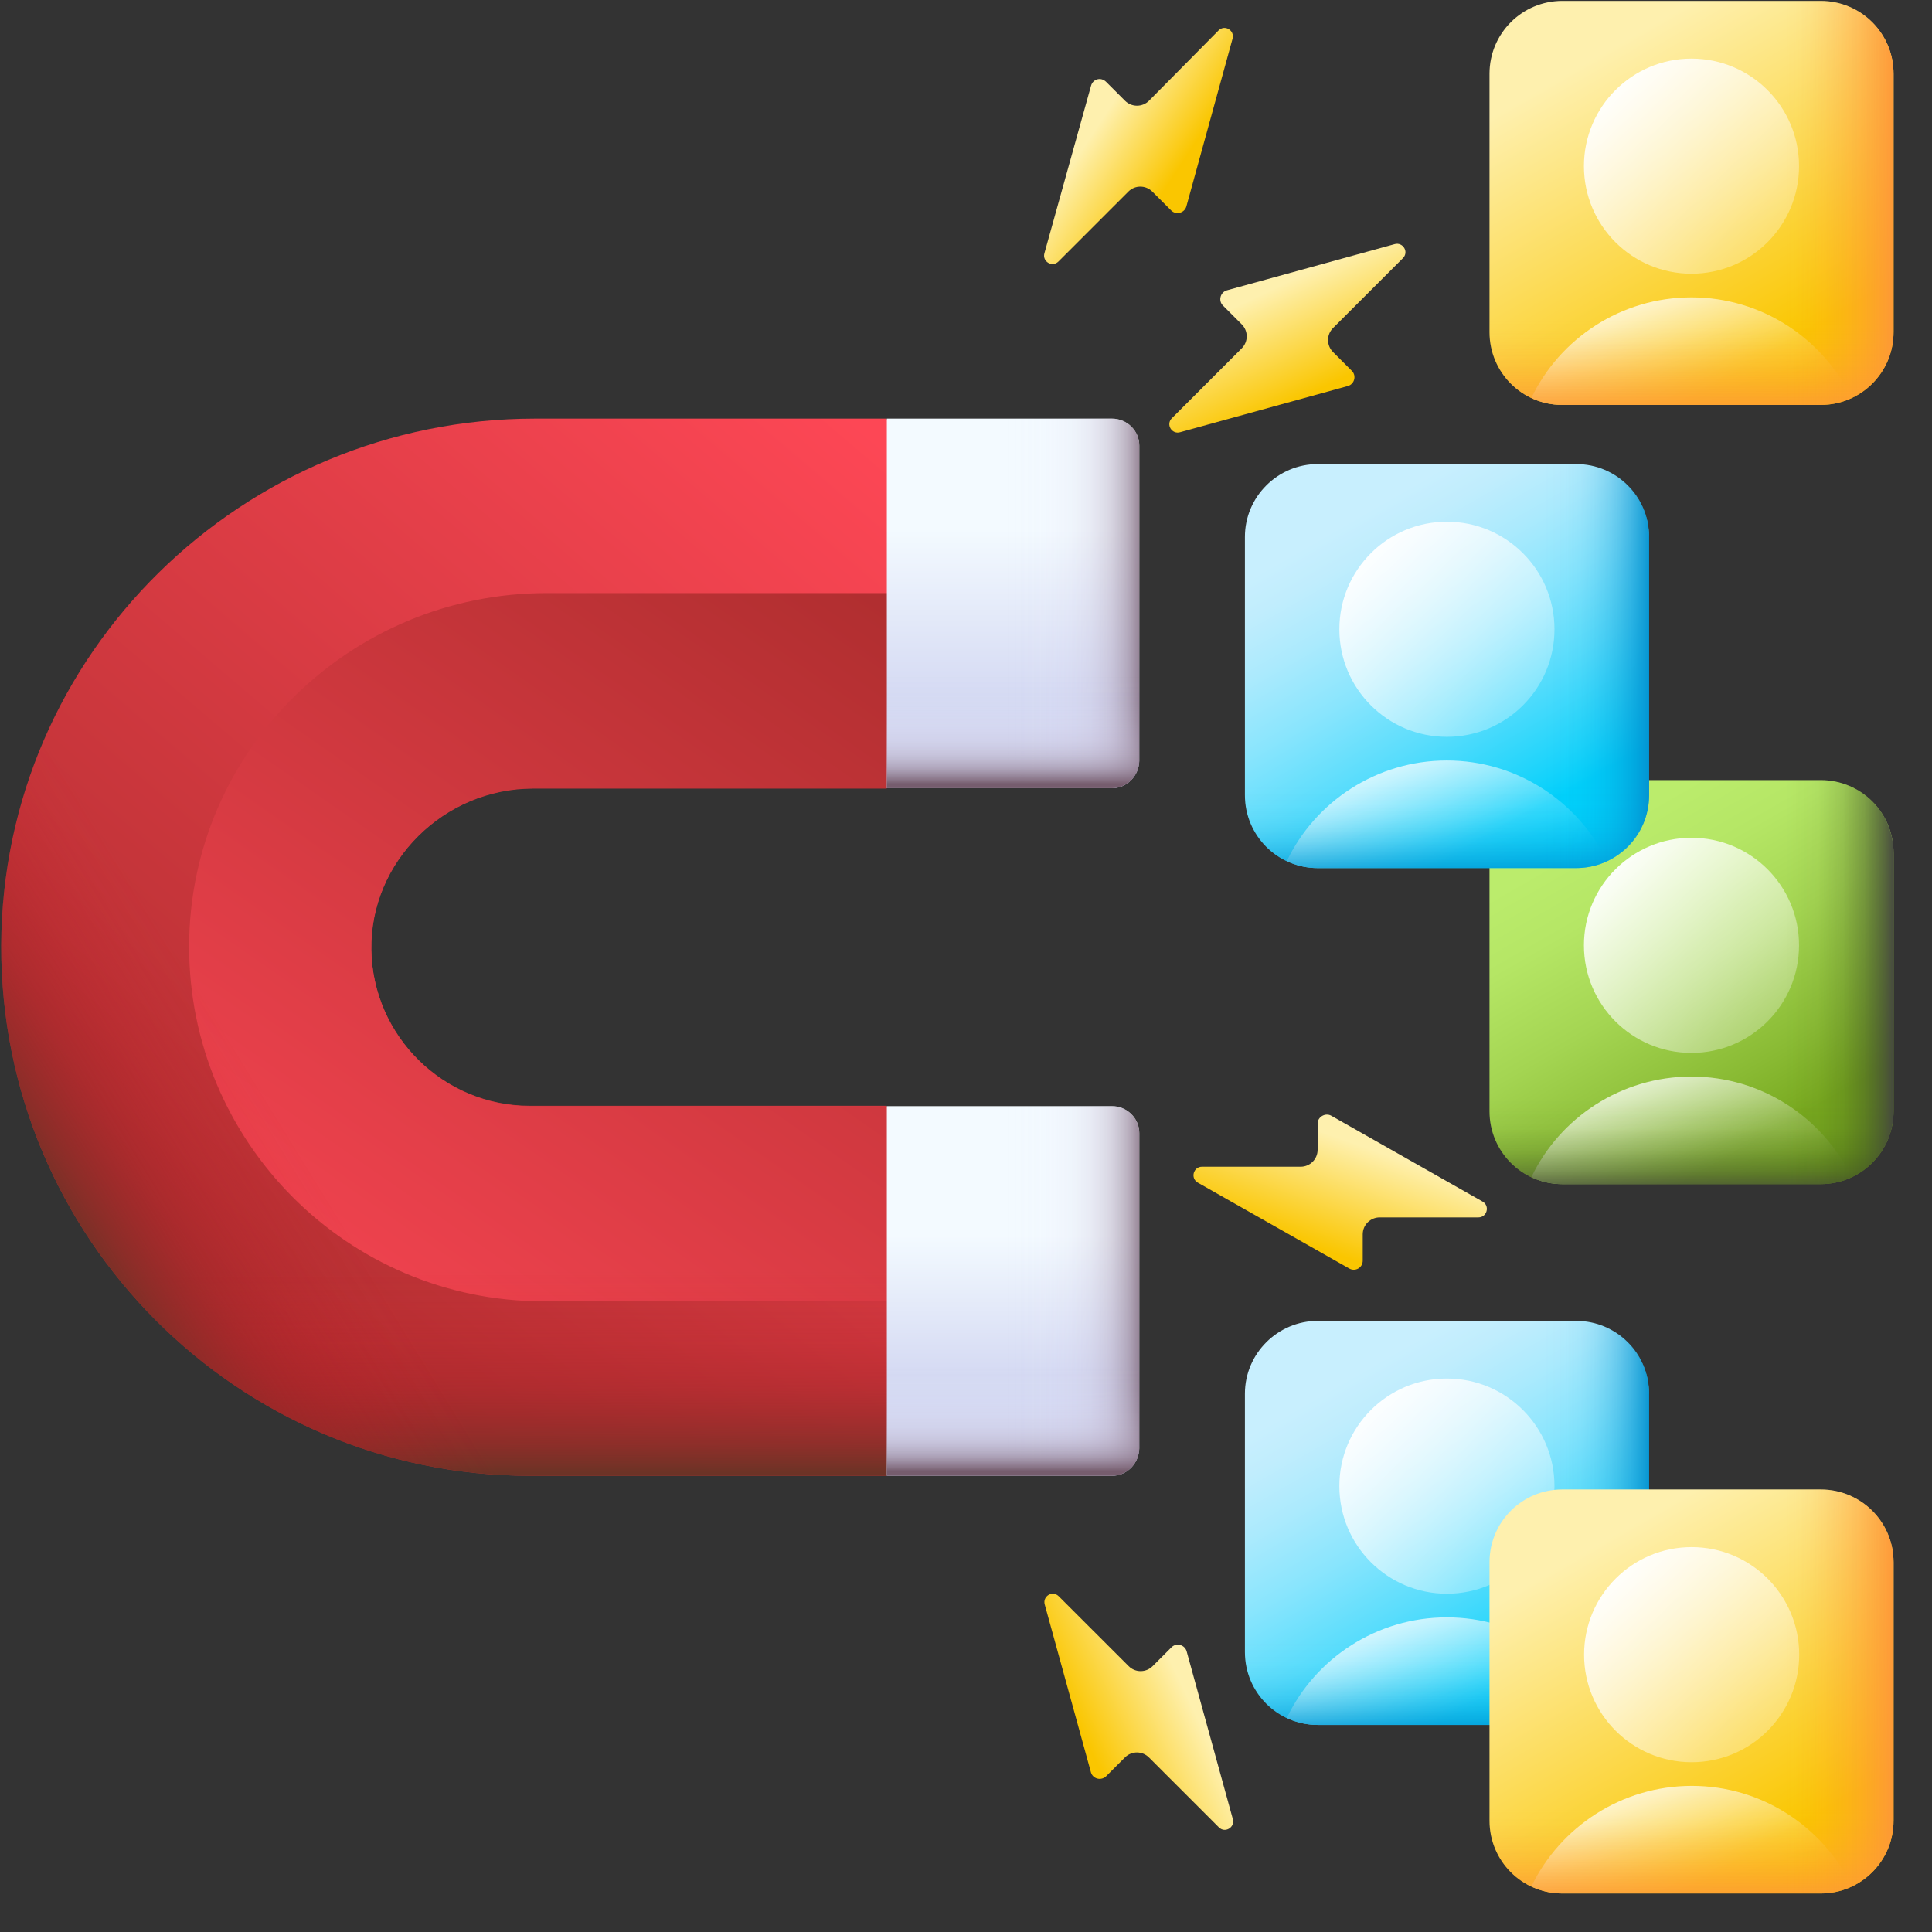
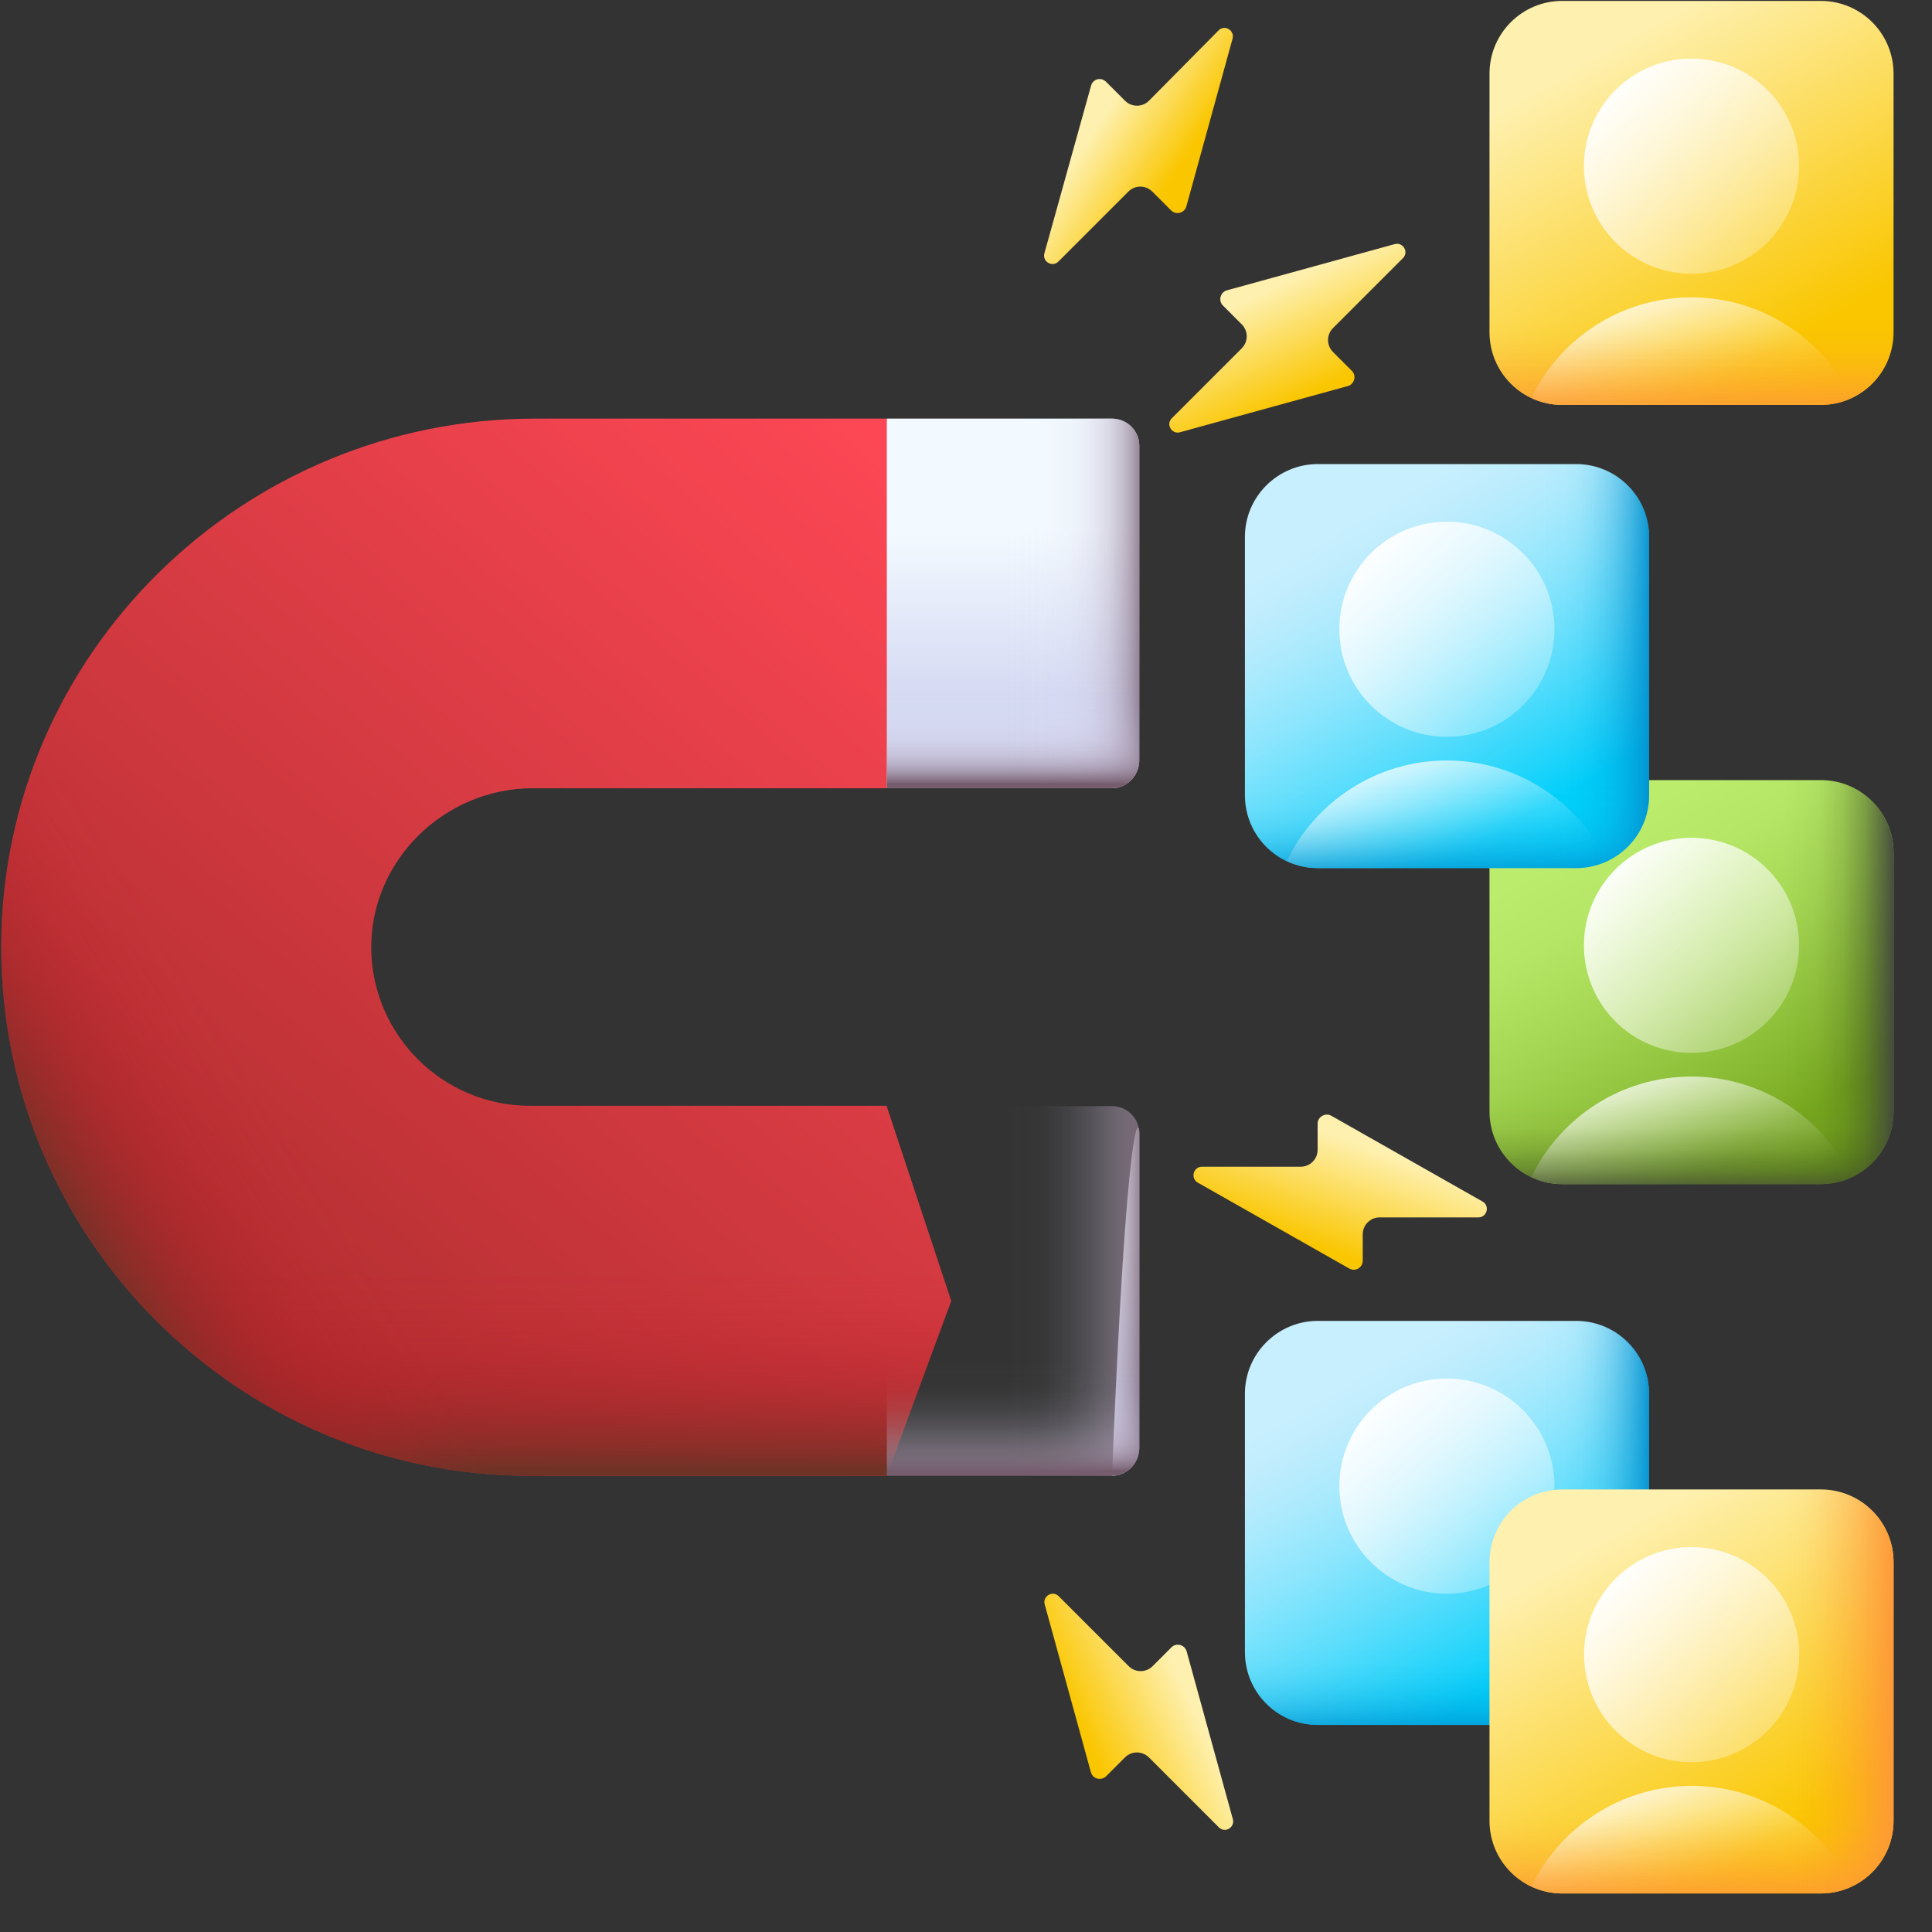
<svg xmlns="http://www.w3.org/2000/svg" width="49" height="49" viewBox="0 0 49 49" fill="none">
  <rect x="0" y="0" width="49" height="49" fill="#333333" stroke="none" />
  <g clip-path="url(#clip0_6256_22522)">
    <path d="M22.485 37.429H13.438C6.031 37.429 0.013 31.392 0.031 23.985C0.05 16.579 6.153 10.617 13.569 10.617H22.485L24.538 15.304L22.485 19.992H13.513C11.263 19.992 9.378 21.839 9.416 24.089C9.453 26.273 11.244 28.045 13.438 28.045H22.485L24.126 32.995L22.485 37.429Z" fill="url(#paint0_linear_6256_22522)" />
-     <path d="M24.054 32.788L22.488 28.054H13.441C11.247 28.054 9.456 26.282 9.419 24.098C9.381 21.848 11.266 20.001 13.516 20.001H22.488L24.129 16.26V15.501C24.129 15.248 23.922 15.042 23.669 15.042H13.863C8.894 15.042 4.806 19.035 4.797 23.995C4.788 28.963 8.819 33.004 13.778 33.004H23.66C23.829 33.004 23.969 32.92 24.054 32.788Z" fill="url(#paint1_linear_6256_22522)" />
    <path d="M22.485 28.054H13.438C11.244 28.054 9.453 26.282 9.416 24.098C9.416 24.07 9.416 24.051 9.416 24.023H0.031C0.031 31.41 6.041 37.429 13.438 37.429H22.485L24.126 33.004L22.485 28.054Z" fill="url(#paint2_linear_6256_22522)" />
    <path d="M28.202 19.991H22.492V10.617H28.202C28.586 10.617 28.895 10.926 28.895 11.301V19.298C28.886 19.682 28.577 19.991 28.202 19.991Z" fill="url(#paint3_linear_6256_22522)" />
    <path d="M28.202 19.991H22.492V10.617H28.202C28.586 10.617 28.895 10.926 28.895 11.301V19.298C28.886 19.682 28.577 19.991 28.202 19.991Z" fill="url(#paint4_linear_6256_22522)" />
-     <path d="M28.202 37.429H22.492V28.054H28.202C28.586 28.054 28.895 28.363 28.895 28.738V36.735C28.886 37.12 28.577 37.429 28.202 37.429Z" fill="url(#paint5_linear_6256_22522)" />
+     <path d="M28.202 37.429H22.492H28.202C28.586 28.054 28.895 28.363 28.895 28.738V36.735C28.886 37.12 28.577 37.429 28.202 37.429Z" fill="url(#paint5_linear_6256_22522)" />
    <path d="M28.202 37.429H22.492V28.054H28.202C28.586 28.054 28.895 28.363 28.895 28.738V36.735C28.886 37.12 28.577 37.429 28.202 37.429Z" fill="url(#paint6_linear_6256_22522)" />
    <path d="M28.202 37.429H22.492V32.742H28.886V36.745C28.886 37.12 28.577 37.429 28.202 37.429Z" fill="url(#paint7_linear_6256_22522)" />
    <path d="M28.202 19.991H22.492V15.304H28.886V19.307C28.886 19.682 28.577 19.991 28.202 19.991Z" fill="url(#paint8_linear_6256_22522)" />
    <path d="M15.538 28.054H13.438C11.244 28.054 9.453 26.282 9.416 24.098C9.378 21.848 11.263 20.001 13.513 20.001H15.538V10.617H13.569C6.153 10.617 0.05 16.579 0.031 23.985C0.013 31.392 6.031 37.429 13.438 37.429H15.538V28.054Z" fill="url(#paint9_linear_6256_22522)" />
    <path d="M33.421 33.501H39.974C40.996 33.501 41.821 34.326 41.821 35.348V41.901C41.821 42.923 40.996 43.748 39.974 43.748H33.421C32.399 43.748 31.574 42.923 31.574 41.901V35.348C31.574 34.326 32.409 33.501 33.421 33.501Z" fill="url(#paint10_linear_6256_22522)" />
    <path d="M36.697 40.42C38.204 40.42 39.425 39.198 39.425 37.691C39.425 36.185 38.204 34.963 36.697 34.963C35.19 34.963 33.969 36.185 33.969 37.691C33.969 39.198 35.19 40.42 36.697 40.42Z" fill="url(#paint11_linear_6256_22522)" />
-     <path d="M33.415 43.748H39.968C40.249 43.748 40.512 43.682 40.756 43.57C40.024 42.06 38.477 41.02 36.696 41.02C34.915 41.02 33.359 42.06 32.637 43.57C32.871 43.682 33.134 43.748 33.415 43.748Z" fill="url(#paint12_linear_6256_22522)" />
    <path d="M31.574 37.598V41.901C31.574 42.923 32.399 43.748 33.421 43.748H39.974C40.996 43.748 41.821 42.923 41.821 41.901V37.598H31.574Z" fill="url(#paint13_linear_6256_22522)" />
    <path d="M39.979 33.501H35.629V43.748H39.979C41.001 43.748 41.826 42.923 41.826 41.901V35.348C41.826 34.326 41.001 33.501 39.979 33.501Z" fill="url(#paint14_linear_6256_22522)" />
    <path d="M39.624 0.023H46.178C47.2 0.023 48.025 0.848 48.025 1.87V8.423C48.025 9.445 47.2 10.27 46.178 10.27H39.624C38.602 10.27 37.777 9.445 37.777 8.423V1.87C37.777 0.848 38.602 0.023 39.624 0.023Z" fill="url(#paint15_linear_6256_22522)" />
    <path d="M42.9 6.942C44.407 6.942 45.628 5.72 45.628 4.214C45.628 2.707 44.407 1.486 42.9 1.486C41.393 1.486 40.172 2.707 40.172 4.214C40.172 5.72 41.393 6.942 42.9 6.942Z" fill="url(#paint16_linear_6256_22522)" />
    <path d="M39.618 10.27H46.171C46.453 10.27 46.715 10.204 46.959 10.092C46.227 8.582 44.681 7.542 42.899 7.542C41.118 7.542 39.562 8.582 38.84 10.092C39.074 10.204 39.337 10.27 39.618 10.27Z" fill="url(#paint17_linear_6256_22522)" />
    <path d="M37.777 4.12V8.423C37.777 9.445 38.602 10.27 39.624 10.27H46.178C47.2 10.27 48.025 9.445 48.025 8.423V4.12H37.777Z" fill="url(#paint18_linear_6256_22522)" />
-     <path d="M46.178 0.023H41.828V10.27H46.178C47.2 10.27 48.025 9.445 48.025 8.423V1.87C48.025 0.848 47.2 0.023 46.178 0.023Z" fill="url(#paint19_linear_6256_22522)" />
    <path d="M39.624 37.776H46.178C47.2 37.776 48.025 38.601 48.025 39.623V46.176C48.025 47.198 47.2 48.023 46.178 48.023H39.624C38.602 48.023 37.777 47.198 37.777 46.176V39.623C37.777 38.601 38.602 37.776 39.624 37.776Z" fill="url(#paint20_linear_6256_22522)" />
    <path d="M42.904 44.694C44.411 44.694 45.632 43.473 45.632 41.966C45.632 40.46 44.411 39.238 42.904 39.238C41.397 39.238 40.176 40.46 40.176 41.966C40.176 43.473 41.397 44.694 42.904 44.694Z" fill="url(#paint21_linear_6256_22522)" />
    <path d="M39.627 48.023H46.181C46.462 48.023 46.724 47.957 46.968 47.844C46.237 46.335 44.69 45.294 42.909 45.294C41.127 45.294 39.571 46.335 38.84 47.844C39.084 47.957 39.346 48.023 39.627 48.023Z" fill="url(#paint22_linear_6256_22522)" />
    <path d="M37.777 41.873V46.176C37.777 47.198 38.602 48.023 39.624 48.023H46.178C47.2 48.023 48.025 47.198 48.025 46.176V41.873H37.777Z" fill="url(#paint23_linear_6256_22522)" />
    <path d="M46.178 37.776H41.828V48.023H46.178C47.2 48.023 48.025 47.198 48.025 46.176V39.623C48.025 38.601 47.2 37.776 46.178 37.776Z" fill="url(#paint24_linear_6256_22522)" />
    <path d="M39.624 19.785H46.178C47.2 19.785 48.025 20.61 48.025 21.632V28.185C48.025 29.207 47.2 30.032 46.178 30.032H39.624C38.602 30.032 37.777 29.207 37.777 28.185V21.632C37.777 20.61 38.602 19.785 39.624 19.785Z" fill="url(#paint25_linear_6256_22522)" />
    <path d="M42.9 26.704C44.407 26.704 45.628 25.483 45.628 23.976C45.628 22.469 44.407 21.248 42.9 21.248C41.393 21.248 40.172 22.469 40.172 23.976C40.172 25.483 41.393 26.704 42.9 26.704Z" fill="url(#paint26_linear_6256_22522)" />
    <path d="M39.618 30.032H46.171C46.453 30.032 46.715 29.967 46.959 29.854C46.227 28.345 44.681 27.304 42.899 27.304C41.118 27.304 39.562 28.345 38.84 29.854C39.074 29.967 39.337 30.032 39.618 30.032Z" fill="url(#paint27_linear_6256_22522)" />
    <path d="M37.777 23.882V28.185C37.777 29.207 38.602 30.032 39.624 30.032H46.178C47.2 30.032 48.025 29.207 48.025 28.185V23.882H37.777Z" fill="url(#paint28_linear_6256_22522)" />
    <path d="M46.178 19.785H41.828V30.032H46.178C47.2 30.032 48.025 29.207 48.025 28.185V21.632C48.025 20.61 47.2 19.785 46.178 19.785Z" fill="url(#paint29_linear_6256_22522)" />
    <path d="M33.421 11.77H39.974C40.996 11.77 41.821 12.595 41.821 13.616V20.169C41.821 21.191 40.996 22.016 39.974 22.016H33.421C32.399 22.016 31.574 21.191 31.574 20.169V13.616C31.574 12.595 32.409 11.77 33.421 11.77Z" fill="url(#paint30_linear_6256_22522)" />
    <path d="M36.697 18.688C38.204 18.688 39.425 17.467 39.425 15.96C39.425 14.454 38.204 13.232 36.697 13.232C35.19 13.232 33.969 14.454 33.969 15.96C33.969 17.467 35.19 18.688 36.697 18.688Z" fill="url(#paint31_linear_6256_22522)" />
    <path d="M33.415 22.017H39.968C40.249 22.017 40.512 21.951 40.756 21.838C40.024 20.329 38.477 19.288 36.696 19.288C34.915 19.288 33.359 20.329 32.637 21.838C32.871 21.951 33.134 22.017 33.415 22.017Z" fill="url(#paint32_linear_6256_22522)" />
    <path d="M31.574 15.866V20.169C31.574 21.191 32.399 22.016 33.421 22.016H39.974C40.996 22.016 41.821 21.191 41.821 20.169V15.866H31.574Z" fill="url(#paint33_linear_6256_22522)" />
    <path d="M39.979 11.77H35.629V22.016H39.979C41.001 22.016 41.826 21.191 41.826 20.169V13.616C41.826 12.595 41.001 11.77 39.979 11.77Z" fill="url(#paint34_linear_6256_22522)" />
    <path d="M34.287 9.407L33.809 8.929C33.64 8.76 33.64 8.488 33.809 8.32L35.581 6.548C35.74 6.388 35.581 6.135 35.374 6.191L31.118 7.363C30.949 7.41 30.893 7.626 31.015 7.748L31.493 8.226C31.662 8.395 31.662 8.666 31.493 8.835L29.721 10.607C29.562 10.767 29.721 11.02 29.927 10.963L34.184 9.791C34.352 9.745 34.409 9.529 34.287 9.407Z" fill="url(#paint35_linear_6256_22522)" />
    <path d="M34.562 31.973V31.307C34.562 31.063 34.759 30.876 34.993 30.876H37.496C37.712 30.876 37.796 30.585 37.599 30.473L33.765 28.298C33.615 28.213 33.418 28.326 33.418 28.495V29.16C33.418 29.404 33.221 29.591 32.987 29.591H30.484C30.268 29.591 30.184 29.882 30.38 29.995L34.215 32.17C34.374 32.263 34.562 32.151 34.562 31.973Z" fill="url(#paint36_linear_6256_22522)" />
    <path d="M28.053 45.051L28.531 44.573C28.7 44.404 28.971 44.404 29.14 44.573L30.912 46.345C31.071 46.504 31.325 46.344 31.268 46.138L30.096 41.882C30.049 41.713 29.834 41.657 29.712 41.779L29.234 42.257C29.065 42.426 28.793 42.426 28.625 42.257L26.852 40.485C26.693 40.326 26.44 40.485 26.496 40.691L27.668 44.948C27.715 45.116 27.921 45.173 28.053 45.051Z" fill="url(#paint37_linear_6256_22522)" />
    <path d="M28.054 2.076L28.532 2.554C28.701 2.723 28.973 2.723 29.142 2.554L30.904 0.773C31.064 0.613 31.317 0.773 31.261 0.979L30.089 5.235C30.042 5.404 29.826 5.46 29.704 5.338L29.226 4.86C29.057 4.691 28.785 4.691 28.617 4.86L26.845 6.632C26.685 6.791 26.432 6.632 26.488 6.426L27.67 2.179C27.717 2.001 27.923 1.945 28.054 2.076Z" fill="url(#paint38_linear_6256_22522)" />
  </g>
  <defs>
    <linearGradient id="paint0_linear_6256_22522" x1="24.375" y1="12.903" x2="3.791" y2="37.029" gradientUnits="userSpaceOnUse">
      <stop stop-color="#FD4755" />
      <stop offset="1" stop-color="#A72B2B" />
    </linearGradient>
    <linearGradient id="paint1_linear_6256_22522" x1="7.24" y1="37.339" x2="24.483" y2="12.544" gradientUnits="userSpaceOnUse">
      <stop stop-color="#FD4755" />
      <stop offset="1" stop-color="#A72B2B" />
    </linearGradient>
    <linearGradient id="paint2_linear_6256_22522" x1="12.077" y1="32.237" x2="12.077" y2="37.348" gradientUnits="userSpaceOnUse">
      <stop stop-color="#C41926" stop-opacity="0" />
      <stop offset="0.162" stop-color="#BF1A26" stop-opacity="0.051" />
      <stop offset="0.371" stop-color="#B21E26" stop-opacity="0.198" />
      <stop offset="0.605" stop-color="#9D2426" stop-opacity="0.441" />
      <stop offset="0.856" stop-color="#802D26" stop-opacity="0.776" />
      <stop offset="1" stop-color="#6D3326" />
    </linearGradient>
    <linearGradient id="paint3_linear_6256_22522" x1="25.688" y1="13.423" x2="25.688" y2="17.657" gradientUnits="userSpaceOnUse">
      <stop stop-color="#F3FAFF" />
      <stop offset="1" stop-color="#D5DAF3" />
    </linearGradient>
    <linearGradient id="paint4_linear_6256_22522" x1="25.483" y1="15.308" x2="29.133" y2="15.308" gradientUnits="userSpaceOnUse">
      <stop stop-color="#DBD5EF" stop-opacity="0" />
      <stop offset="0.267" stop-color="#D8D2EC" stop-opacity="0.023" />
      <stop offset="0.443" stop-color="#D1C9E2" stop-opacity="0.098" />
      <stop offset="0.593" stop-color="#C4B9D1" stop-opacity="0.225" />
      <stop offset="0.729" stop-color="#B2A4BA" stop-opacity="0.405" />
      <stop offset="0.855" stop-color="#9A889C" stop-opacity="0.638" />
      <stop offset="0.971" stop-color="#7E6678" stop-opacity="0.92" />
      <stop offset="1" stop-color="#765D6E" />
    </linearGradient>
    <linearGradient id="paint5_linear_6256_22522" x1="25.688" y1="31.334" x2="25.688" y2="34.843" gradientUnits="userSpaceOnUse">
      <stop stop-color="#F3FAFF" />
      <stop offset="1" stop-color="#D5DAF3" />
    </linearGradient>
    <linearGradient id="paint6_linear_6256_22522" x1="25.483" y1="32.738" x2="29.133" y2="32.738" gradientUnits="userSpaceOnUse">
      <stop stop-color="#DBD5EF" stop-opacity="0" />
      <stop offset="0.267" stop-color="#D8D2EC" stop-opacity="0.023" />
      <stop offset="0.443" stop-color="#D1C9E2" stop-opacity="0.098" />
      <stop offset="0.593" stop-color="#C4B9D1" stop-opacity="0.225" />
      <stop offset="0.729" stop-color="#B2A4BA" stop-opacity="0.405" />
      <stop offset="0.855" stop-color="#9A889C" stop-opacity="0.638" />
      <stop offset="0.971" stop-color="#7E6678" stop-opacity="0.92" />
      <stop offset="1" stop-color="#765D6E" />
    </linearGradient>
    <linearGradient id="paint7_linear_6256_22522" x1="25.688" y1="34.542" x2="25.688" y2="37.315" gradientUnits="userSpaceOnUse">
      <stop stop-color="#DBD5EF" stop-opacity="0" />
      <stop offset="0.267" stop-color="#D8D2EC" stop-opacity="0.023" />
      <stop offset="0.443" stop-color="#D1C9E2" stop-opacity="0.098" />
      <stop offset="0.593" stop-color="#C4B9D1" stop-opacity="0.225" />
      <stop offset="0.729" stop-color="#B2A4BA" stop-opacity="0.405" />
      <stop offset="0.855" stop-color="#9A889C" stop-opacity="0.638" />
      <stop offset="0.971" stop-color="#7E6678" stop-opacity="0.92" />
      <stop offset="1" stop-color="#765D6E" />
    </linearGradient>
    <linearGradient id="paint8_linear_6256_22522" x1="25.688" y1="17.112" x2="25.688" y2="19.885" gradientUnits="userSpaceOnUse">
      <stop stop-color="#DBD5EF" stop-opacity="0" />
      <stop offset="0.267" stop-color="#D8D2EC" stop-opacity="0.023" />
      <stop offset="0.443" stop-color="#D1C9E2" stop-opacity="0.098" />
      <stop offset="0.593" stop-color="#C4B9D1" stop-opacity="0.225" />
      <stop offset="0.729" stop-color="#B2A4BA" stop-opacity="0.405" />
      <stop offset="0.855" stop-color="#9A889C" stop-opacity="0.638" />
      <stop offset="0.971" stop-color="#7E6678" stop-opacity="0.92" />
      <stop offset="1" stop-color="#765D6E" />
    </linearGradient>
    <linearGradient id="paint9_linear_6256_22522" x1="6.711" y1="27.662" x2="1.498" y2="30.87" gradientUnits="userSpaceOnUse">
      <stop stop-color="#C41926" stop-opacity="0" />
      <stop offset="0.162" stop-color="#BF1A26" stop-opacity="0.051" />
      <stop offset="0.371" stop-color="#B21E26" stop-opacity="0.198" />
      <stop offset="0.605" stop-color="#9D2426" stop-opacity="0.441" />
      <stop offset="0.856" stop-color="#802D26" stop-opacity="0.776" />
      <stop offset="1" stop-color="#6D3326" />
    </linearGradient>
    <linearGradient id="paint10_linear_6256_22522" x1="34.502" y1="34.79" x2="38.849" y2="42.368" gradientUnits="userSpaceOnUse">
      <stop stop-color="#C8EFFE" />
      <stop offset="0.103" stop-color="#C0EDFD" />
      <stop offset="0.258" stop-color="#ABEAFD" />
      <stop offset="0.447" stop-color="#89E5FD" />
      <stop offset="0.661" stop-color="#5ADDFC" />
      <stop offset="0.895" stop-color="#1ED4FB" />
      <stop offset="1" stop-color="#01D0FB" />
    </linearGradient>
    <linearGradient id="paint11_linear_6256_22522" x1="41.874" y1="42.872" x2="34.555" y2="35.553" gradientUnits="userSpaceOnUse">
      <stop stop-color="white" stop-opacity="0" />
      <stop offset="0.092" stop-color="white" stop-opacity="0.024" />
      <stop offset="0.218" stop-color="white" stop-opacity="0.092" />
      <stop offset="0.362" stop-color="white" stop-opacity="0.203" />
      <stop offset="0.52" stop-color="white" stop-opacity="0.359" />
      <stop offset="0.69" stop-color="white" stop-opacity="0.559" />
      <stop offset="0.866" stop-color="white" stop-opacity="0.798" />
      <stop offset="1" stop-color="white" />
    </linearGradient>
    <linearGradient id="paint12_linear_6256_22522" x1="37.029" y1="44.596" x2="35.626" y2="40.285" gradientUnits="userSpaceOnUse">
      <stop stop-color="white" stop-opacity="0" />
      <stop offset="0.092" stop-color="white" stop-opacity="0.024" />
      <stop offset="0.218" stop-color="white" stop-opacity="0.092" />
      <stop offset="0.362" stop-color="white" stop-opacity="0.203" />
      <stop offset="0.52" stop-color="white" stop-opacity="0.359" />
      <stop offset="0.69" stop-color="white" stop-opacity="0.559" />
      <stop offset="0.866" stop-color="white" stop-opacity="0.798" />
      <stop offset="1" stop-color="white" />
    </linearGradient>
    <linearGradient id="paint13_linear_6256_22522" x1="36.701" y1="41.609" x2="36.701" y2="44.094" gradientUnits="userSpaceOnUse">
      <stop stop-color="#0290CF" stop-opacity="0" />
      <stop offset="0.219" stop-color="#0290CF" stop-opacity="0.013" />
      <stop offset="0.364" stop-color="#0290CF" stop-opacity="0.056" />
      <stop offset="0.487" stop-color="#0290CF" stop-opacity="0.128" />
      <stop offset="0.599" stop-color="#0290CF" stop-opacity="0.231" />
      <stop offset="0.702" stop-color="#0290CF" stop-opacity="0.364" />
      <stop offset="0.799" stop-color="#0290CF" stop-opacity="0.528" />
      <stop offset="0.892" stop-color="#0290CF" stop-opacity="0.722" />
      <stop offset="0.979" stop-color="#0290CF" stop-opacity="0.941" />
      <stop offset="1" stop-color="#0290CF" />
    </linearGradient>
    <linearGradient id="paint14_linear_6256_22522" x1="39.103" y1="38.624" x2="41.902" y2="38.624" gradientUnits="userSpaceOnUse">
      <stop stop-color="#0290CF" stop-opacity="0" />
      <stop offset="0.219" stop-color="#0290CF" stop-opacity="0.013" />
      <stop offset="0.364" stop-color="#0290CF" stop-opacity="0.056" />
      <stop offset="0.487" stop-color="#0290CF" stop-opacity="0.128" />
      <stop offset="0.599" stop-color="#0290CF" stop-opacity="0.231" />
      <stop offset="0.702" stop-color="#0290CF" stop-opacity="0.364" />
      <stop offset="0.799" stop-color="#0290CF" stop-opacity="0.528" />
      <stop offset="0.892" stop-color="#0290CF" stop-opacity="0.722" />
      <stop offset="0.979" stop-color="#0290CF" stop-opacity="0.941" />
      <stop offset="1" stop-color="#0290CF" />
    </linearGradient>
    <linearGradient id="paint15_linear_6256_22522" x1="40.702" y1="1.312" x2="45.049" y2="8.89" gradientUnits="userSpaceOnUse">
      <stop stop-color="#FEF0AE" />
      <stop offset="1" stop-color="#FAC600" />
    </linearGradient>
    <linearGradient id="paint16_linear_6256_22522" x1="48.074" y1="9.394" x2="40.755" y2="2.075" gradientUnits="userSpaceOnUse">
      <stop stop-color="white" stop-opacity="0" />
      <stop offset="0.092" stop-color="white" stop-opacity="0.024" />
      <stop offset="0.218" stop-color="white" stop-opacity="0.092" />
      <stop offset="0.362" stop-color="white" stop-opacity="0.203" />
      <stop offset="0.52" stop-color="white" stop-opacity="0.359" />
      <stop offset="0.69" stop-color="white" stop-opacity="0.559" />
      <stop offset="0.866" stop-color="white" stop-opacity="0.798" />
      <stop offset="1" stop-color="white" />
    </linearGradient>
    <linearGradient id="paint17_linear_6256_22522" x1="43.229" y1="11.118" x2="41.826" y2="6.807" gradientUnits="userSpaceOnUse">
      <stop stop-color="white" stop-opacity="0" />
      <stop offset="0.092" stop-color="white" stop-opacity="0.024" />
      <stop offset="0.218" stop-color="white" stop-opacity="0.092" />
      <stop offset="0.362" stop-color="white" stop-opacity="0.203" />
      <stop offset="0.52" stop-color="white" stop-opacity="0.359" />
      <stop offset="0.69" stop-color="white" stop-opacity="0.559" />
      <stop offset="0.866" stop-color="white" stop-opacity="0.798" />
      <stop offset="1" stop-color="white" />
    </linearGradient>
    <linearGradient id="paint18_linear_6256_22522" x1="42.901" y1="8.131" x2="42.901" y2="10.616" gradientUnits="userSpaceOnUse">
      <stop stop-color="#FE9738" stop-opacity="0" />
      <stop offset="0.102" stop-color="#FE9738" stop-opacity="0.02" />
      <stop offset="0.227" stop-color="#FE9738" stop-opacity="0.078" />
      <stop offset="0.361" stop-color="#FE9738" stop-opacity="0.175" />
      <stop offset="0.505" stop-color="#FE9738" stop-opacity="0.31" />
      <stop offset="0.654" stop-color="#FE9738" stop-opacity="0.483" />
      <stop offset="0.808" stop-color="#FE9738" stop-opacity="0.695" />
      <stop offset="0.965" stop-color="#FE9738" stop-opacity="0.94" />
      <stop offset="1" stop-color="#FE9738" />
    </linearGradient>
    <linearGradient id="paint19_linear_6256_22522" x1="45.299" y1="5.146" x2="48.098" y2="5.146" gradientUnits="userSpaceOnUse">
      <stop stop-color="#FE9738" stop-opacity="0" />
      <stop offset="0.102" stop-color="#FE9738" stop-opacity="0.02" />
      <stop offset="0.227" stop-color="#FE9738" stop-opacity="0.078" />
      <stop offset="0.361" stop-color="#FE9738" stop-opacity="0.175" />
      <stop offset="0.505" stop-color="#FE9738" stop-opacity="0.31" />
      <stop offset="0.654" stop-color="#FE9738" stop-opacity="0.483" />
      <stop offset="0.808" stop-color="#FE9738" stop-opacity="0.695" />
      <stop offset="0.965" stop-color="#FE9738" stop-opacity="0.94" />
      <stop offset="1" stop-color="#FE9738" />
    </linearGradient>
    <linearGradient id="paint20_linear_6256_22522" x1="40.702" y1="39.065" x2="45.049" y2="46.644" gradientUnits="userSpaceOnUse">
      <stop stop-color="#FEF0AE" />
      <stop offset="1" stop-color="#FAC600" />
    </linearGradient>
    <linearGradient id="paint21_linear_6256_22522" x1="48.078" y1="47.147" x2="40.759" y2="39.828" gradientUnits="userSpaceOnUse">
      <stop stop-color="white" stop-opacity="0" />
      <stop offset="0.092" stop-color="white" stop-opacity="0.024" />
      <stop offset="0.218" stop-color="white" stop-opacity="0.092" />
      <stop offset="0.362" stop-color="white" stop-opacity="0.203" />
      <stop offset="0.52" stop-color="white" stop-opacity="0.359" />
      <stop offset="0.69" stop-color="white" stop-opacity="0.559" />
      <stop offset="0.866" stop-color="white" stop-opacity="0.798" />
      <stop offset="1" stop-color="white" />
    </linearGradient>
    <linearGradient id="paint22_linear_6256_22522" x1="43.238" y1="48.871" x2="41.835" y2="44.561" gradientUnits="userSpaceOnUse">
      <stop stop-color="white" stop-opacity="0" />
      <stop offset="0.092" stop-color="white" stop-opacity="0.024" />
      <stop offset="0.218" stop-color="white" stop-opacity="0.092" />
      <stop offset="0.362" stop-color="white" stop-opacity="0.203" />
      <stop offset="0.52" stop-color="white" stop-opacity="0.359" />
      <stop offset="0.69" stop-color="white" stop-opacity="0.559" />
      <stop offset="0.866" stop-color="white" stop-opacity="0.798" />
      <stop offset="1" stop-color="white" />
    </linearGradient>
    <linearGradient id="paint23_linear_6256_22522" x1="42.901" y1="45.885" x2="42.901" y2="48.37" gradientUnits="userSpaceOnUse">
      <stop stop-color="#FE9738" stop-opacity="0" />
      <stop offset="0.102" stop-color="#FE9738" stop-opacity="0.02" />
      <stop offset="0.227" stop-color="#FE9738" stop-opacity="0.078" />
      <stop offset="0.361" stop-color="#FE9738" stop-opacity="0.175" />
      <stop offset="0.505" stop-color="#FE9738" stop-opacity="0.31" />
      <stop offset="0.654" stop-color="#FE9738" stop-opacity="0.483" />
      <stop offset="0.808" stop-color="#FE9738" stop-opacity="0.695" />
      <stop offset="0.965" stop-color="#FE9738" stop-opacity="0.94" />
      <stop offset="1" stop-color="#FE9738" />
    </linearGradient>
    <linearGradient id="paint24_linear_6256_22522" x1="45.299" y1="42.9" x2="48.098" y2="42.9" gradientUnits="userSpaceOnUse">
      <stop stop-color="#FE9738" stop-opacity="0" />
      <stop offset="0.102" stop-color="#FE9738" stop-opacity="0.02" />
      <stop offset="0.227" stop-color="#FE9738" stop-opacity="0.078" />
      <stop offset="0.361" stop-color="#FE9738" stop-opacity="0.175" />
      <stop offset="0.505" stop-color="#FE9738" stop-opacity="0.31" />
      <stop offset="0.654" stop-color="#FE9738" stop-opacity="0.483" />
      <stop offset="0.808" stop-color="#FE9738" stop-opacity="0.695" />
      <stop offset="0.965" stop-color="#FE9738" stop-opacity="0.94" />
      <stop offset="1" stop-color="#FE9738" />
    </linearGradient>
    <linearGradient id="paint25_linear_6256_22522" x1="40.702" y1="21.076" x2="45.049" y2="28.654" gradientUnits="userSpaceOnUse">
      <stop stop-color="#BBEC6C" />
      <stop offset="0.198" stop-color="#B5E665" />
      <stop offset="0.48" stop-color="#A4D552" />
      <stop offset="0.812" stop-color="#89BA33" />
      <stop offset="1" stop-color="#78A91F" />
    </linearGradient>
    <linearGradient id="paint26_linear_6256_22522" x1="48.074" y1="29.157" x2="40.755" y2="21.838" gradientUnits="userSpaceOnUse">
      <stop stop-color="white" stop-opacity="0" />
      <stop offset="0.092" stop-color="white" stop-opacity="0.024" />
      <stop offset="0.218" stop-color="white" stop-opacity="0.092" />
      <stop offset="0.362" stop-color="white" stop-opacity="0.203" />
      <stop offset="0.52" stop-color="white" stop-opacity="0.359" />
      <stop offset="0.69" stop-color="white" stop-opacity="0.559" />
      <stop offset="0.866" stop-color="white" stop-opacity="0.798" />
      <stop offset="1" stop-color="white" />
    </linearGradient>
    <linearGradient id="paint27_linear_6256_22522" x1="43.229" y1="30.881" x2="41.826" y2="26.571" gradientUnits="userSpaceOnUse">
      <stop stop-color="white" stop-opacity="0" />
      <stop offset="0.092" stop-color="white" stop-opacity="0.024" />
      <stop offset="0.218" stop-color="white" stop-opacity="0.092" />
      <stop offset="0.362" stop-color="white" stop-opacity="0.203" />
      <stop offset="0.52" stop-color="white" stop-opacity="0.359" />
      <stop offset="0.69" stop-color="white" stop-opacity="0.559" />
      <stop offset="0.866" stop-color="white" stop-opacity="0.798" />
      <stop offset="1" stop-color="white" />
    </linearGradient>
    <linearGradient id="paint28_linear_6256_22522" x1="42.901" y1="27.895" x2="42.901" y2="30.38" gradientUnits="userSpaceOnUse">
      <stop stop-color="#334C0F" stop-opacity="0" />
      <stop offset="0.29" stop-color="#334B11" stop-opacity="0.045" />
      <stop offset="0.513" stop-color="#364A18" stop-opacity="0.188" />
      <stop offset="0.713" stop-color="#3A4825" stop-opacity="0.429" />
      <stop offset="0.899" stop-color="#404537" stop-opacity="0.767" />
      <stop offset="1" stop-color="#444444" />
    </linearGradient>
    <linearGradient id="paint29_linear_6256_22522" x1="45.299" y1="24.91" x2="48.098" y2="24.91" gradientUnits="userSpaceOnUse">
      <stop stop-color="#334C0F" stop-opacity="0" />
      <stop offset="0.29" stop-color="#334B11" stop-opacity="0.045" />
      <stop offset="0.513" stop-color="#364A18" stop-opacity="0.188" />
      <stop offset="0.713" stop-color="#3A4825" stop-opacity="0.429" />
      <stop offset="0.899" stop-color="#404537" stop-opacity="0.767" />
      <stop offset="1" stop-color="#444444" />
    </linearGradient>
    <linearGradient id="paint30_linear_6256_22522" x1="34.502" y1="13.056" x2="38.849" y2="20.634" gradientUnits="userSpaceOnUse">
      <stop stop-color="#C8EFFE" />
      <stop offset="0.103" stop-color="#C0EDFD" />
      <stop offset="0.258" stop-color="#ABEAFD" />
      <stop offset="0.447" stop-color="#89E5FD" />
      <stop offset="0.661" stop-color="#5ADDFC" />
      <stop offset="0.895" stop-color="#1ED4FB" />
      <stop offset="1" stop-color="#01D0FB" />
    </linearGradient>
    <linearGradient id="paint31_linear_6256_22522" x1="41.874" y1="21.138" x2="34.555" y2="13.819" gradientUnits="userSpaceOnUse">
      <stop stop-color="white" stop-opacity="0" />
      <stop offset="0.092" stop-color="white" stop-opacity="0.024" />
      <stop offset="0.218" stop-color="white" stop-opacity="0.092" />
      <stop offset="0.362" stop-color="white" stop-opacity="0.203" />
      <stop offset="0.52" stop-color="white" stop-opacity="0.359" />
      <stop offset="0.69" stop-color="white" stop-opacity="0.559" />
      <stop offset="0.866" stop-color="white" stop-opacity="0.798" />
      <stop offset="1" stop-color="white" />
    </linearGradient>
    <linearGradient id="paint32_linear_6256_22522" x1="37.029" y1="22.862" x2="35.626" y2="18.551" gradientUnits="userSpaceOnUse">
      <stop stop-color="white" stop-opacity="0" />
      <stop offset="0.092" stop-color="white" stop-opacity="0.024" />
      <stop offset="0.218" stop-color="white" stop-opacity="0.092" />
      <stop offset="0.362" stop-color="white" stop-opacity="0.203" />
      <stop offset="0.52" stop-color="white" stop-opacity="0.359" />
      <stop offset="0.69" stop-color="white" stop-opacity="0.559" />
      <stop offset="0.866" stop-color="white" stop-opacity="0.798" />
      <stop offset="1" stop-color="white" />
    </linearGradient>
    <linearGradient id="paint33_linear_6256_22522" x1="36.701" y1="19.876" x2="36.701" y2="22.36" gradientUnits="userSpaceOnUse">
      <stop stop-color="#0290CF" stop-opacity="0" />
      <stop offset="0.219" stop-color="#0290CF" stop-opacity="0.013" />
      <stop offset="0.364" stop-color="#0290CF" stop-opacity="0.056" />
      <stop offset="0.487" stop-color="#0290CF" stop-opacity="0.128" />
      <stop offset="0.599" stop-color="#0290CF" stop-opacity="0.231" />
      <stop offset="0.702" stop-color="#0290CF" stop-opacity="0.364" />
      <stop offset="0.799" stop-color="#0290CF" stop-opacity="0.528" />
      <stop offset="0.892" stop-color="#0290CF" stop-opacity="0.722" />
      <stop offset="0.979" stop-color="#0290CF" stop-opacity="0.941" />
      <stop offset="1" stop-color="#0290CF" />
    </linearGradient>
    <linearGradient id="paint34_linear_6256_22522" x1="39.103" y1="16.89" x2="41.902" y2="16.89" gradientUnits="userSpaceOnUse">
      <stop stop-color="#0290CF" stop-opacity="0" />
      <stop offset="0.219" stop-color="#0290CF" stop-opacity="0.013" />
      <stop offset="0.364" stop-color="#0290CF" stop-opacity="0.056" />
      <stop offset="0.487" stop-color="#0290CF" stop-opacity="0.128" />
      <stop offset="0.599" stop-color="#0290CF" stop-opacity="0.231" />
      <stop offset="0.702" stop-color="#0290CF" stop-opacity="0.364" />
      <stop offset="0.799" stop-color="#0290CF" stop-opacity="0.528" />
      <stop offset="0.892" stop-color="#0290CF" stop-opacity="0.722" />
      <stop offset="0.979" stop-color="#0290CF" stop-opacity="0.941" />
      <stop offset="1" stop-color="#0290CF" />
    </linearGradient>
    <linearGradient id="paint35_linear_6256_22522" x1="32.099" y1="7.413" x2="33.302" y2="9.953" gradientUnits="userSpaceOnUse">
      <stop stop-color="#FEF0AE" />
      <stop offset="1" stop-color="#FAC600" />
    </linearGradient>
    <linearGradient id="paint36_linear_6256_22522" x1="34.418" y1="29.018" x2="33.473" y2="31.664" gradientUnits="userSpaceOnUse">
      <stop stop-color="#FEF0AE" />
      <stop offset="1" stop-color="#FAC600" />
    </linearGradient>
    <linearGradient id="paint37_linear_6256_22522" x1="30.044" y1="42.861" x2="27.504" y2="44.064" gradientUnits="userSpaceOnUse">
      <stop stop-color="#FEF0AE" />
      <stop offset="1" stop-color="#FAC600" />
    </linearGradient>
    <linearGradient id="paint38_linear_6256_22522" x1="27.914" y1="3.073" x2="29.852" y2="4.343" gradientUnits="userSpaceOnUse">
      <stop stop-color="#FEF0AE" />
      <stop offset="1" stop-color="#FAC600" />
    </linearGradient>
    <clipPath id="clip0_6256_22522">
      <rect width="48.001" height="48" fill="white" transform="translate(0.02 0.022)" />
    </clipPath>
  </defs>
</svg>